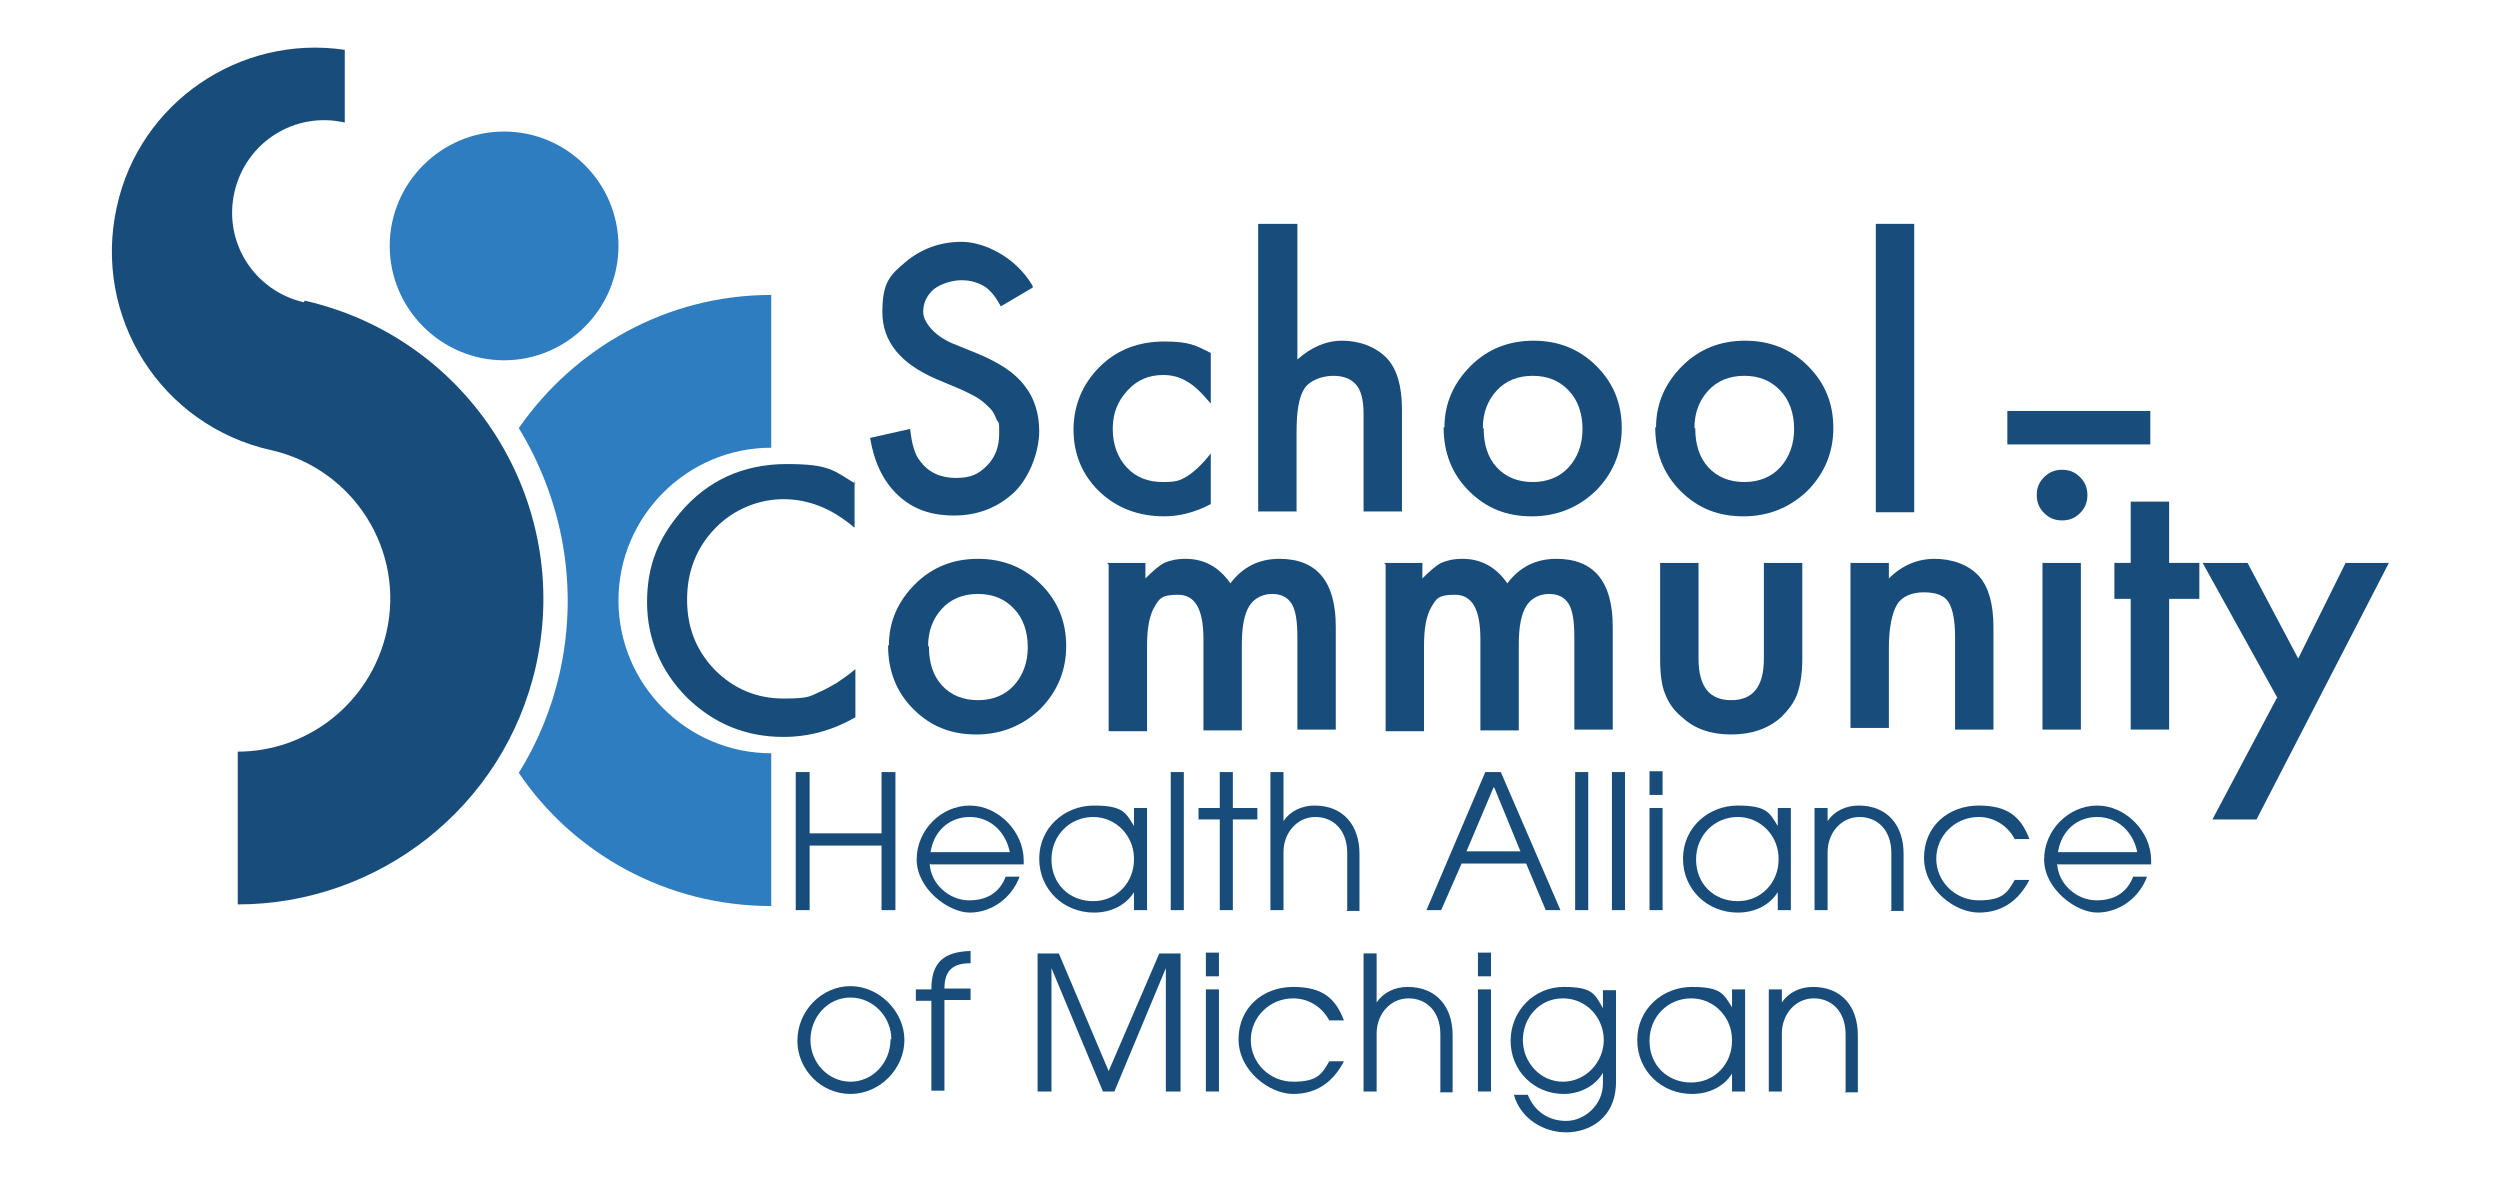
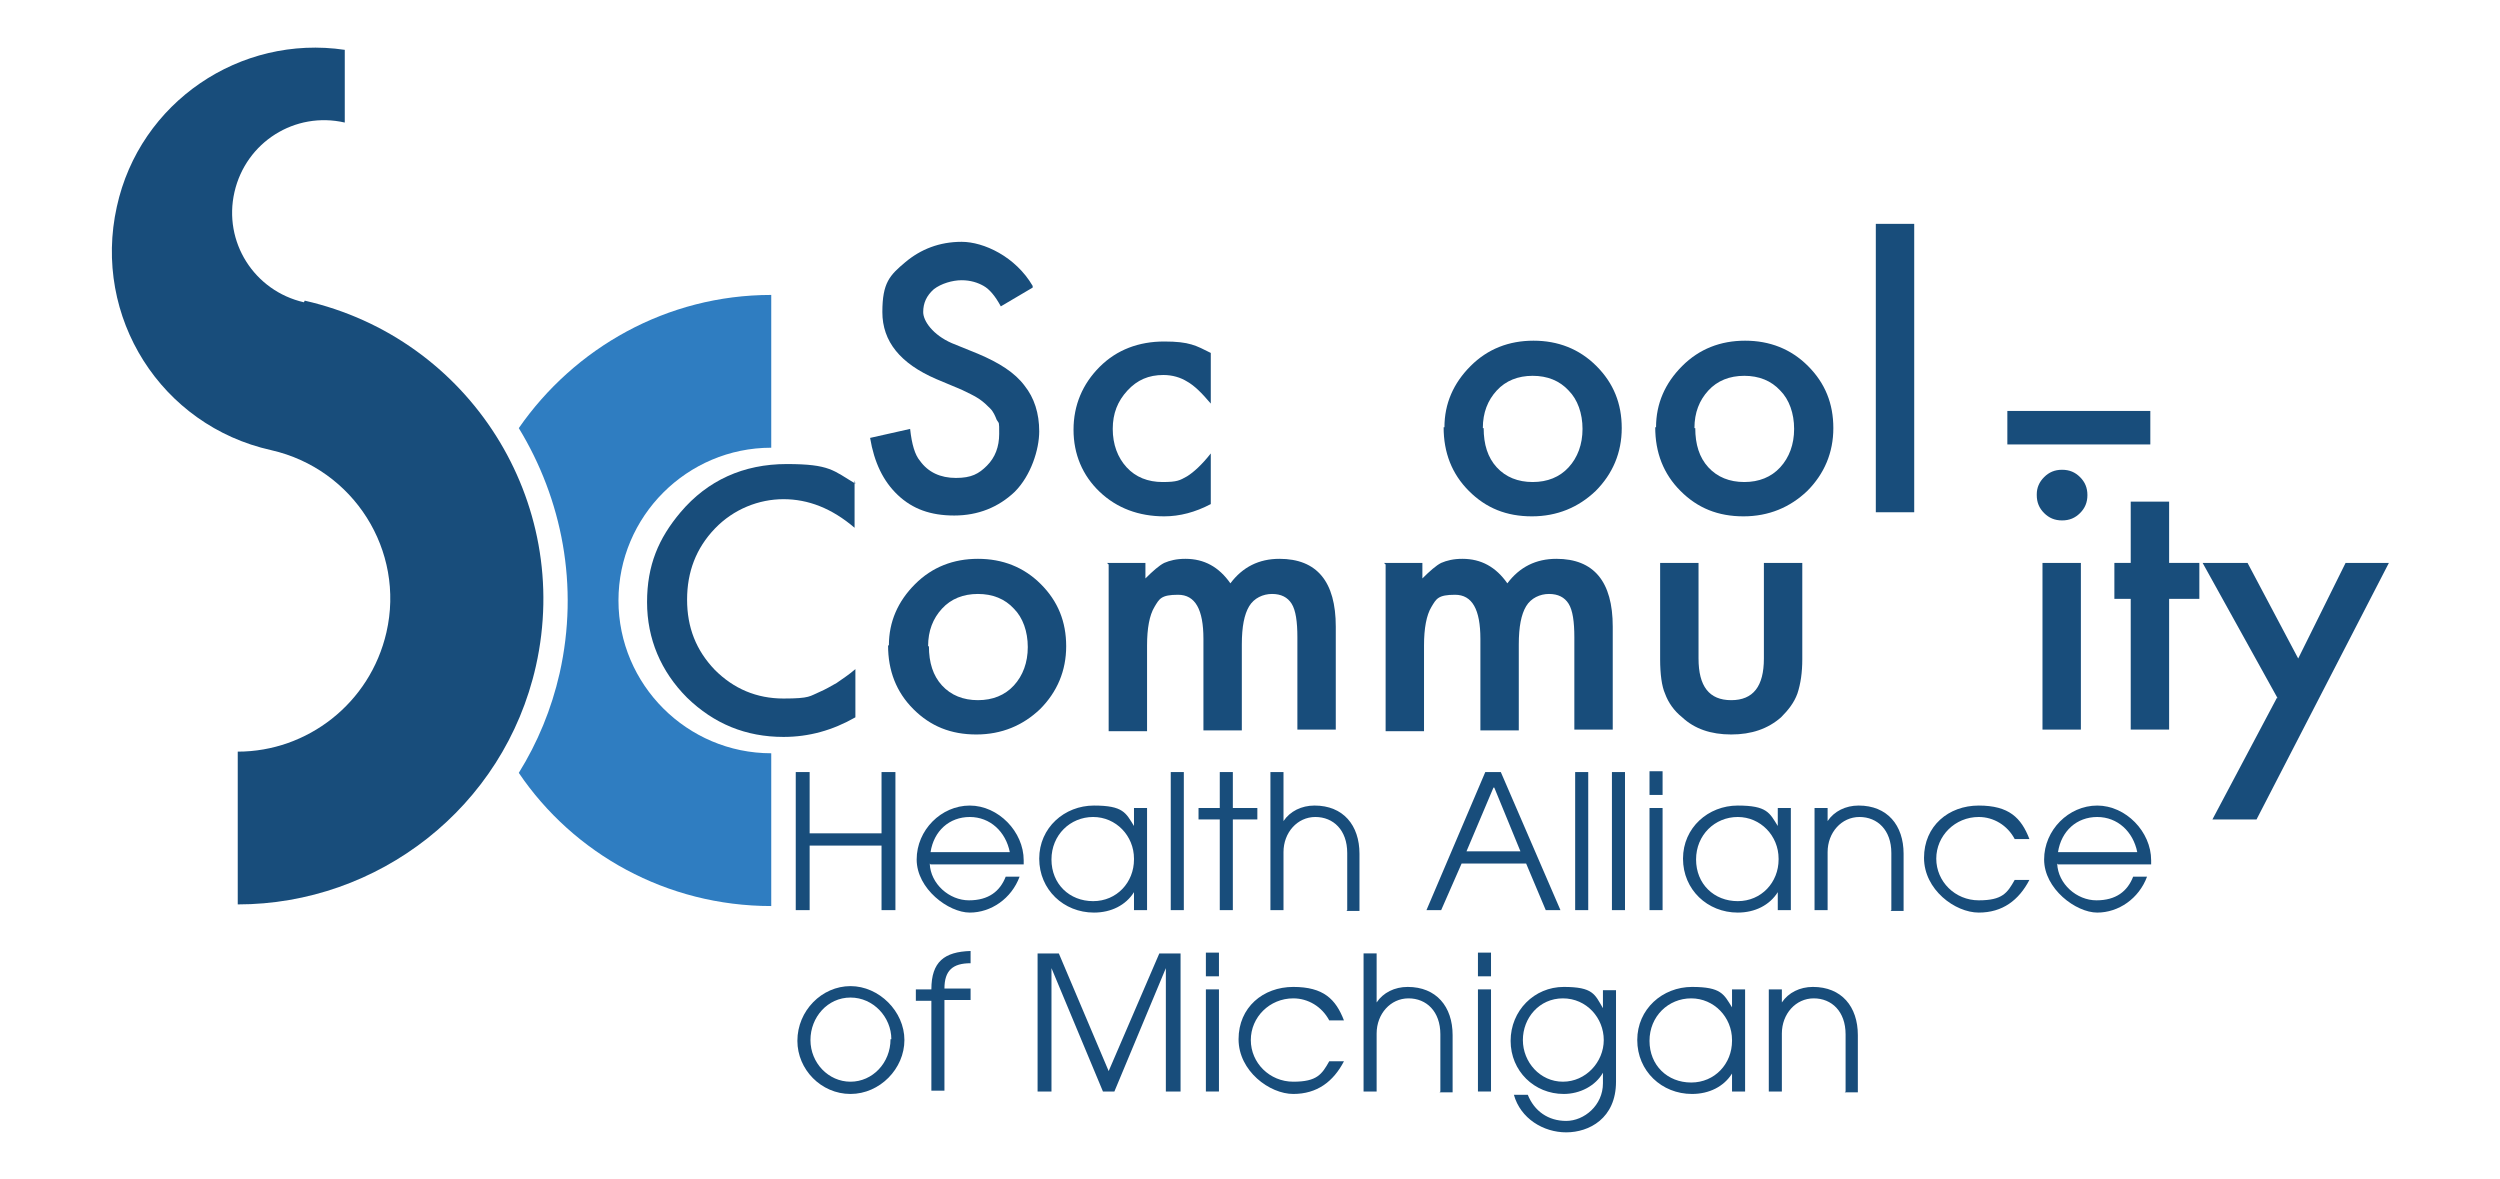
<svg xmlns="http://www.w3.org/2000/svg" version="1.1" viewBox="0 0 306 144.3">
  <defs>
    <style>
      .cls-1 {
        fill: #2f7dc1;
      }

      .cls-2 {
        fill: #184d7b;
      }
    </style>
  </defs>
  <g>
    <g id="Layer_1">
      <g>
        <path class="cls-1" d="M94.4,54.8v-18.7c-12.8,0-24.1,6.5-30.9,16.3,5.3,8.7,7.4,19.3,5,30-1,4.4-2.7,8.5-5,12.2,6.7,9.9,18.1,16.3,30.9,16.3v-18.7c-10.3,0-18.7-8.4-18.7-18.7s8.4-18.7,18.7-18.7" />
        <path class="cls-2" d="M37.2,37c-6.1-1.4-9.9-7.4-8.5-13.5,1.4-6.1,7.4-9.9,13.5-8.5V6.1c-12.8-1.9-25.1,6.4-27.9,19.2-3,13.5,5.4,26.8,18.9,29.8,10.1,2.3,16.4,12.3,14.1,22.3-2,8.7-9.7,14.6-18.2,14.6v18.7c17.1,0,32.6-11.8,36.5-29.2,4.5-20.1-8.1-40.1-28.3-44.7" />
-         <path class="cls-1" d="M75.7,30.1c0,7.7-6.3,14-14,14s-14-6.3-14-14,6.3-14,14-14,14,6.3,14,14" />
        <g>
          <path class="cls-2" d="M104.6,58.8v5.8c-2.8-2.4-5.7-3.5-8.7-3.5s-6.1,1.2-8.4,3.6c-2.3,2.4-3.4,5.3-3.4,8.7s1.1,6.2,3.4,8.6c2.3,2.3,5.1,3.5,8.4,3.5s3.2-.3,4.4-.8c.7-.3,1.4-.7,2.1-1.1.7-.5,1.5-1,2.3-1.7v5.9c-2.8,1.6-5.7,2.4-8.8,2.4-4.6,0-8.5-1.6-11.8-4.8-3.2-3.2-4.9-7.2-4.9-11.7s1.4-7.8,4.1-11c3.3-3.9,7.7-5.9,13-5.9s5.7.8,8.4,2.4Z" />
          <path class="cls-2" d="M108.8,79c0-2.9,1.1-5.4,3.2-7.5,2.1-2.1,4.7-3.1,7.7-3.1s5.6,1,7.7,3.1c2.1,2.1,3.1,4.6,3.1,7.6s-1.1,5.6-3.2,7.7c-2.1,2-4.7,3.1-7.8,3.1s-5.6-1-7.7-3.1c-2.1-2.1-3.1-4.7-3.1-7.8ZM113.7,79.1c0,2,.5,3.6,1.6,4.8,1.1,1.2,2.6,1.8,4.4,1.8s3.3-.6,4.4-1.8c1.1-1.2,1.7-2.8,1.7-4.7s-.6-3.6-1.7-4.7c-1.1-1.2-2.6-1.8-4.4-1.8s-3.3.6-4.4,1.8c-1.1,1.2-1.7,2.7-1.7,4.6Z" />
          <path class="cls-2" d="M135.5,68.9h4.7v1.9c.9-.9,1.7-1.6,2.3-1.9.7-.3,1.5-.5,2.6-.5,2.3,0,4.1,1,5.5,3,1.5-2,3.5-3,6-3,4.6,0,6.9,2.8,6.9,8.3v12.6h-4.7v-11.3c0-1.9-.2-3.3-.7-4.1-.5-.8-1.3-1.2-2.4-1.2s-2.2.5-2.8,1.5c-.6,1-.9,2.5-.9,4.7v10.5h-4.7v-11.2c0-3.6-1-5.4-3.1-5.4s-2.3.5-2.9,1.5c-.6,1-.9,2.6-.9,4.7v10.5h-4.7v-20.4Z" />
          <path class="cls-2" d="M169.4,68.9h4.7v1.9c.9-.9,1.7-1.6,2.3-1.9.7-.3,1.5-.5,2.6-.5,2.3,0,4.1,1,5.5,3,1.5-2,3.5-3,6-3,4.6,0,6.9,2.8,6.9,8.3v12.6h-4.7v-11.3c0-1.9-.2-3.3-.7-4.1-.5-.8-1.3-1.2-2.4-1.2s-2.2.5-2.8,1.5c-.6,1-.9,2.5-.9,4.7v10.5h-4.7v-11.2c0-3.6-1-5.4-3.1-5.4s-2.3.5-2.9,1.5c-.6,1-.9,2.6-.9,4.7v10.5h-4.7v-20.4Z" />
          <path class="cls-2" d="M207.9,68.9v11.7c0,3.4,1.3,5.1,4,5.1s4-1.7,4-5.1v-11.7h4.7v11.8c0,1.6-.2,3-.6,4.2-.4,1.1-1.1,2-2,2.9-1.6,1.4-3.6,2.1-6.1,2.1s-4.5-.7-6-2.1c-1-.8-1.7-1.8-2.1-2.9-.4-.9-.6-2.4-.6-4.2v-11.8h4.7Z" />
-           <path class="cls-2" d="M226.5,68.9h4.7v1.9c1.6-1.6,3.5-2.4,5.6-2.4s4.2.7,5.5,2.2c1.1,1.3,1.7,3.3,1.7,6.2v12.5h-4.7v-11.4c0-2-.3-3.4-.8-4.2-.5-.8-1.5-1.2-3-1.2s-2.7.5-3.3,1.5c-.6,1-1,2.8-1,5.3v9.8h-4.7v-20.4Z" />
          <path class="cls-2" d="M249.3,60.5c0-.8.3-1.5.9-2.1.6-.6,1.3-.9,2.2-.9s1.6.3,2.2.9c.6.6.9,1.3.9,2.2s-.3,1.6-.9,2.2c-.6.6-1.3.9-2.2.9s-1.6-.3-2.2-.9c-.6-.6-.9-1.3-.9-2.2ZM254.7,68.9v20.4h-4.7v-20.4h4.7Z" />
          <path class="cls-2" d="M265.5,73.3v16h-4.7v-16h-2v-4.4h2v-7.5h4.7v7.5h3.7v4.4h-3.7Z" />
          <path class="cls-2" d="M278.8,85.5l-9.2-16.6h5.5l6.2,11.7,5.8-11.7h5.3l-16.2,31.4h-5.4l7.9-14.9Z" />
        </g>
        <g>
          <path class="cls-2" d="M126.4,35.2l-3.9,2.3c-.7-1.3-1.4-2.1-2.1-2.5-.7-.4-1.6-.7-2.7-.7s-2.5.4-3.4,1.1c-.9.8-1.3,1.7-1.3,2.8s1.2,2.8,3.5,3.8l3.2,1.3c2.6,1.1,4.5,2.3,5.7,3.9,1.2,1.5,1.8,3.4,1.8,5.6s-1,5.4-3,7.4c-2,1.9-4.5,2.9-7.4,2.9s-5.1-.8-6.9-2.5c-1.8-1.7-2.9-4-3.4-7l4.9-1.1c.2,1.9.6,3.2,1.2,3.9,1,1.4,2.5,2.1,4.4,2.1s2.8-.5,3.8-1.5c1-1,1.5-2.3,1.5-3.9s0-1.2-.3-1.7c-.2-.5-.4-1-.8-1.4-.4-.4-.8-.8-1.4-1.2s-1.3-.7-2.1-1.1l-3.1-1.3c-4.4-1.9-6.6-4.6-6.6-8.2s.9-4.5,2.8-6.1c1.9-1.6,4.2-2.5,6.9-2.5s6.6,1.8,8.7,5.4Z" />
          <path class="cls-2" d="M148.2,43.2v6.2c-1.1-1.3-2-2.2-2.9-2.7-.8-.5-1.8-.8-2.9-.8-1.8,0-3.2.6-4.4,1.9s-1.8,2.8-1.8,4.7.6,3.5,1.7,4.7c1.1,1.2,2.6,1.8,4.4,1.8s2.1-.2,3-.7c.8-.5,1.8-1.4,2.9-2.8v6.2c-1.9,1-3.8,1.5-5.7,1.5-3.1,0-5.8-1-7.9-3-2.1-2-3.2-4.6-3.2-7.6s1.1-5.6,3.2-7.7c2.1-2.1,4.8-3.1,7.9-3.1s3.9.5,5.7,1.4Z" />
-           <path class="cls-2" d="M154.1,27.4h4.7v16.6c1.7-1.5,3.5-2.3,5.5-2.3s4.1.7,5.5,2.2c1.2,1.3,1.8,3.4,1.8,6.2v12.5h-4.7v-12c0-1.6-.3-2.8-.9-3.5-.6-.7-1.5-1.1-2.8-1.1s-2.8.5-3.5,1.5c-.7,1-1,2.8-1,5.3v9.8h-4.7V27.4Z" />
          <path class="cls-2" d="M176.8,52.3c0-2.9,1.1-5.4,3.2-7.5,2.1-2.1,4.7-3.1,7.7-3.1s5.6,1,7.7,3.1c2.1,2.1,3.1,4.6,3.1,7.6s-1.1,5.6-3.2,7.7c-2.1,2-4.7,3.1-7.8,3.1s-5.6-1-7.7-3.1c-2.1-2.1-3.1-4.7-3.1-7.8ZM181.6,52.4c0,2,.5,3.6,1.6,4.8,1.1,1.2,2.6,1.8,4.4,1.8s3.3-.6,4.4-1.8,1.7-2.8,1.7-4.7-.6-3.6-1.7-4.7c-1.1-1.2-2.6-1.8-4.4-1.8s-3.3.6-4.4,1.8c-1.1,1.2-1.7,2.7-1.7,4.6Z" />
          <path class="cls-2" d="M202.7,52.3c0-2.9,1.1-5.4,3.2-7.5,2.1-2.1,4.7-3.1,7.7-3.1s5.6,1,7.7,3.1c2.1,2.1,3.1,4.6,3.1,7.6s-1.1,5.6-3.2,7.7c-2.1,2-4.7,3.1-7.8,3.1s-5.6-1-7.7-3.1c-2.1-2.1-3.1-4.7-3.1-7.8ZM207.5,52.4c0,2,.5,3.6,1.6,4.8,1.1,1.2,2.6,1.8,4.4,1.8s3.3-.6,4.4-1.8,1.7-2.8,1.7-4.7-.6-3.6-1.7-4.7c-1.1-1.2-2.6-1.8-4.4-1.8s-3.3.6-4.4,1.8c-1.1,1.2-1.7,2.7-1.7,4.6Z" />
          <path class="cls-2" d="M234.3,27.4v35.3h-4.7V27.4h4.7Z" />
          <path class="cls-2" d="M245.7,50.3h17.5v4.1h-17.5v-4.1Z" />
        </g>
        <g>
          <path class="cls-2" d="M107.9,111.4v-7.9h-8.8v7.9h-1.7v-16.9h1.7v7.5h8.8v-7.5h1.7v16.9h-1.7Z" />
          <path class="cls-2" d="M113.8,105.7c.1,2.5,2.4,4.5,4.8,4.5s3.8-1.1,4.5-2.9h1.7c-1,2.7-3.5,4.4-6.1,4.4s-6.5-2.9-6.5-6.5,3-6.6,6.5-6.6,6.6,3.2,6.6,6.7,0,.3,0,.5h-11.4ZM123.6,104.3c-.5-2.5-2.4-4.3-4.9-4.3s-4.4,1.7-4.8,4.3h9.8Z" />
          <path class="cls-2" d="M138.8,111.4v-2.2h0c-1,1.6-2.8,2.5-4.9,2.5-3.7,0-6.7-2.8-6.7-6.6s3.1-6.5,6.7-6.5,3.9.9,4.9,2.5h0v-2.2h1.6v12.5h-1.6ZM138.8,105.1c0-2.8-2.2-5.1-5-5.1s-5.1,2.2-5.1,5.2,2.2,5.1,5.1,5.1,5-2.3,5-5.1Z" />
          <path class="cls-2" d="M143.3,111.4v-16.9h1.6v16.9h-1.6Z" />
          <path class="cls-2" d="M149.3,111.4v-11.1h-2.6v-1.4h2.6v-4.4h1.6v4.4h3v1.4h-3v11.1h-1.6Z" />
          <path class="cls-2" d="M164.9,111.4v-7c0-2.8-1.7-4.4-3.9-4.4s-3.9,1.9-3.9,4.3v7.1h-1.6v-16.9h1.6v6h0c.8-1.2,2.2-1.9,3.8-1.9,3.5,0,5.5,2.4,5.5,5.9v7h-1.6Z" />
          <path class="cls-2" d="M189.2,111.4l-2.4-5.7h-7.9l-2.5,5.7h-1.8l7.2-16.9h1.9l7.3,16.9h-1.9ZM182.8,96.4l-3.3,7.8h6.6l-3.2-7.8Z" />
          <path class="cls-2" d="M192.8,111.4v-16.9h1.6v16.9h-1.6Z" />
          <path class="cls-2" d="M197.3,111.4v-16.9h1.6v16.9h-1.6Z" />
          <path class="cls-2" d="M201.9,97.3v-2.9h1.6v2.9h-1.6ZM201.9,111.4v-12.5h1.6v12.5h-1.6Z" />
          <path class="cls-2" d="M217.6,111.4v-2.2h0c-1,1.6-2.8,2.5-4.9,2.5-3.7,0-6.7-2.8-6.7-6.6s3.1-6.5,6.7-6.5,3.9.9,4.9,2.5h0v-2.2h1.6v12.5h-1.6ZM217.7,105.1c0-2.8-2.2-5.1-5-5.1s-5.1,2.2-5.1,5.2,2.2,5.1,5.1,5.1,5-2.3,5-5.1Z" />
          <path class="cls-2" d="M231.5,111.4v-7c0-2.8-1.7-4.4-3.9-4.4s-3.9,1.9-3.9,4.3v7.1h-1.6v-12.5h1.6v1.6h0c.8-1.2,2.2-1.9,3.8-1.9,3.5,0,5.5,2.4,5.5,5.9v7h-1.6Z" />
          <path class="cls-2" d="M248.4,107.7c-1.3,2.5-3.3,4-6.2,4s-6.7-2.8-6.7-6.7,3-6.4,6.7-6.4,5.2,1.5,6.2,4.1h-1.8c-.9-1.7-2.6-2.7-4.4-2.7-2.9,0-5.2,2.3-5.2,5.1s2.3,5.1,5.2,5.1,3.5-.9,4.4-2.5h1.8Z" />
          <path class="cls-2" d="M251.8,105.7c.1,2.5,2.4,4.5,4.8,4.5s3.8-1.1,4.5-2.9h1.7c-1,2.7-3.5,4.4-6.1,4.4s-6.5-2.9-6.5-6.5,3-6.6,6.5-6.6,6.6,3.2,6.6,6.7,0,.3,0,.5h-11.4ZM261.6,104.3c-.5-2.5-2.4-4.3-4.9-4.3s-4.4,1.7-4.8,4.3h9.8Z" />
        </g>
        <g>
          <path class="cls-2" d="M97.6,127.4c0-3.7,3-6.7,6.5-6.7s6.6,3.1,6.6,6.6-3,6.6-6.6,6.6-6.5-3-6.5-6.5ZM109.1,127.2c0-2.7-2.2-5.1-5-5.1s-4.9,2.4-4.9,5.2,2.2,5.1,4.9,5.1,4.9-2.3,4.9-5.2Z" />
          <path class="cls-2" d="M114,133.6v-11.1h-1.9v-1.4h1.9c0-3.4,1.6-4.6,4.8-4.7v1.5h0c-2.2,0-3.2.9-3.2,3.1h0c0,0,3.2,0,3.2,0v1.4h-3.2v11.1h-1.6Z" />
          <path class="cls-2" d="M142.7,133.6v-15.1h0l-6.3,15.1h-1.4l-6.3-15.1h0v15.1h-1.7v-16.9h2.6l6.1,14.4,6.2-14.4h2.6v16.9h-1.7Z" />
          <path class="cls-2" d="M147.6,119.5v-2.9h1.6v2.9h-1.6ZM147.6,133.6v-12.5h1.6v12.5h-1.6Z" />
          <path class="cls-2" d="M164.5,129.9c-1.3,2.5-3.3,4-6.2,4s-6.7-2.8-6.7-6.7,3-6.4,6.7-6.4,5.2,1.5,6.2,4.1h-1.8c-.9-1.7-2.6-2.7-4.4-2.7-2.9,0-5.2,2.3-5.2,5.1s2.3,5.1,5.2,5.1,3.5-.9,4.4-2.5h1.8Z" />
          <path class="cls-2" d="M176.3,133.6v-7c0-2.8-1.7-4.4-3.9-4.4s-3.9,1.9-3.9,4.3v7.1h-1.6v-16.9h1.6v6h0c.8-1.2,2.2-1.9,3.8-1.9,3.5,0,5.5,2.4,5.5,5.9v7h-1.6Z" />
          <path class="cls-2" d="M180.9,119.5v-2.9h1.6v2.9h-1.6ZM180.9,133.6v-12.5h1.6v12.5h-1.6Z" />
          <path class="cls-2" d="M196.2,131.3h0c-.9,1.6-2.8,2.6-4.8,2.6-3.6,0-6.5-2.8-6.5-6.5s2.9-6.6,6.5-6.6,3.8.9,4.8,2.6h0v-2.2h1.6v11.2c0,4.5-3.3,6.2-6.1,6.2s-5.6-1.7-6.4-4.6h1.7c.8,2,2.5,3.2,4.7,3.2s4.5-1.9,4.5-4.6v-1.2ZM196.3,127.3c0-2.7-2.1-5.1-5-5.1s-4.9,2.4-4.9,5.1,2.1,5.1,4.9,5.1,5-2.4,5-5.1Z" />
          <path class="cls-2" d="M212,133.6v-2.2h0c-1,1.6-2.8,2.5-4.9,2.5-3.7,0-6.7-2.8-6.7-6.6s3.1-6.5,6.7-6.5,3.9.9,4.9,2.5h0v-2.2h1.6v12.5h-1.6ZM212,127.3c0-2.8-2.2-5.1-5-5.1s-5.1,2.2-5.1,5.2,2.2,5.1,5.1,5.1,5-2.3,5-5.1Z" />
          <path class="cls-2" d="M225.9,133.6v-7c0-2.8-1.7-4.4-3.9-4.4s-3.9,1.9-3.9,4.3v7.1h-1.6v-12.5h1.6v1.6h0c.8-1.2,2.2-1.9,3.8-1.9,3.5,0,5.5,2.4,5.5,5.9v7h-1.6Z" />
        </g>
      </g>
    </g>
  </g>
</svg>